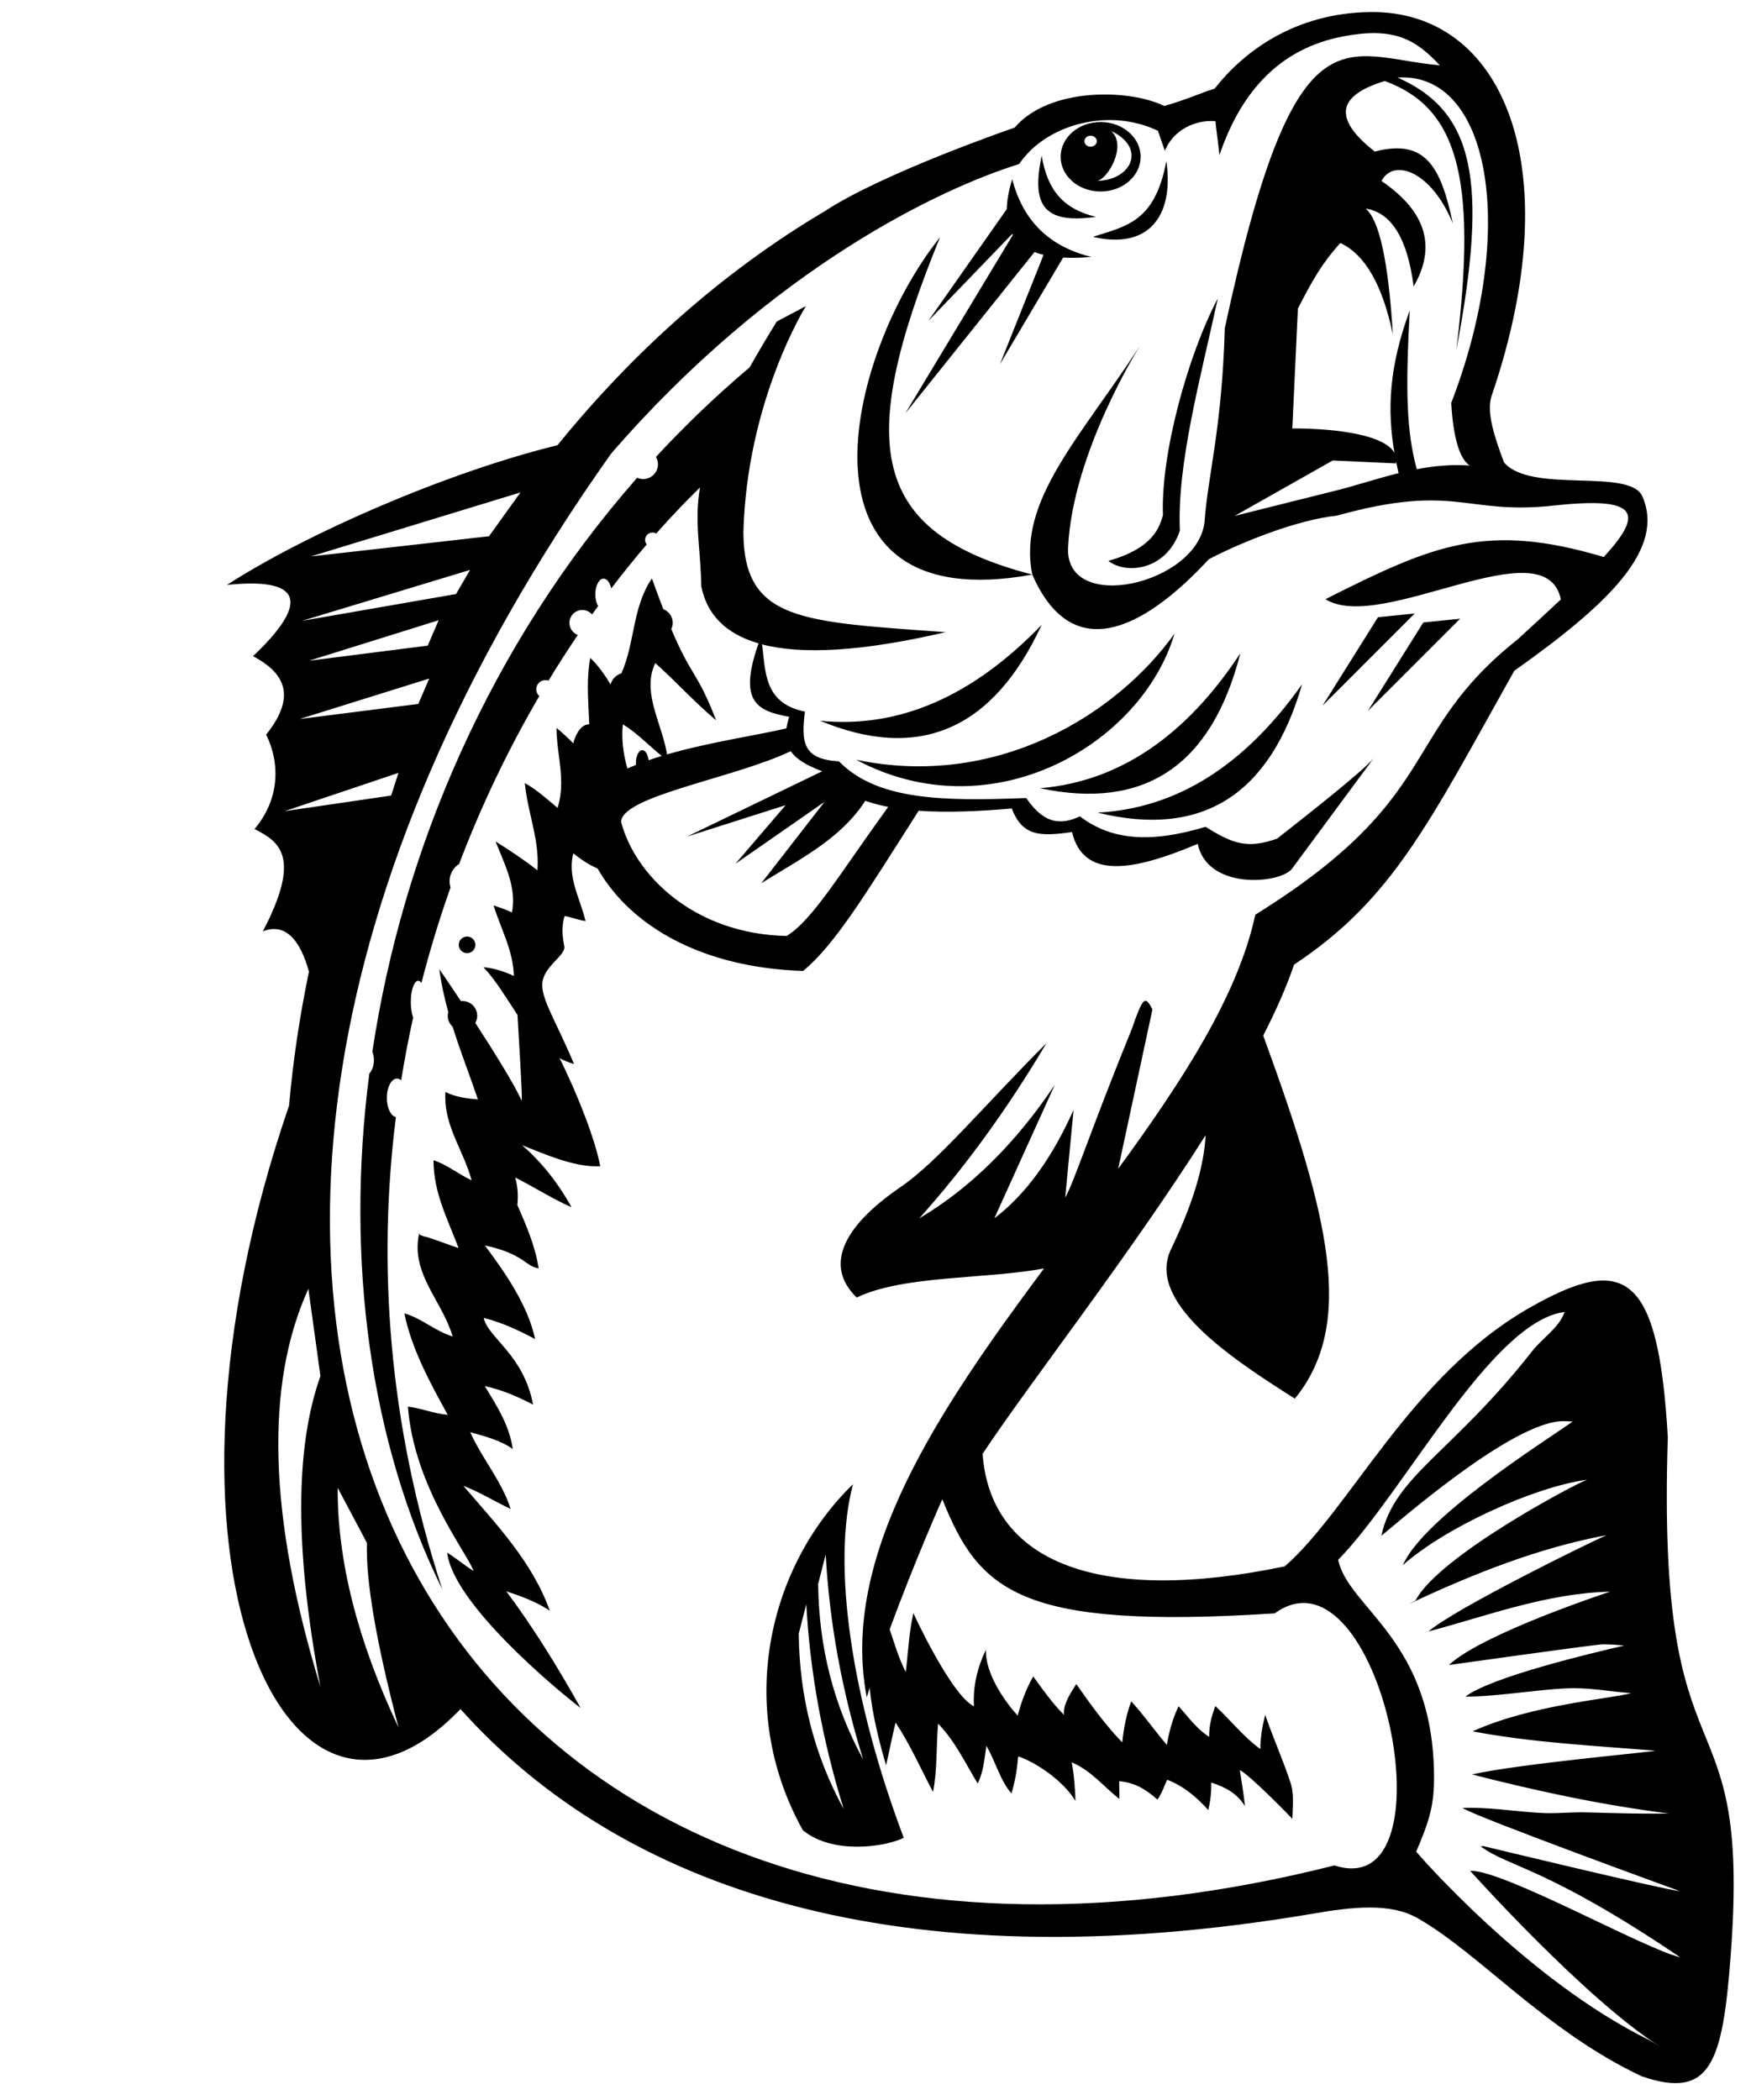
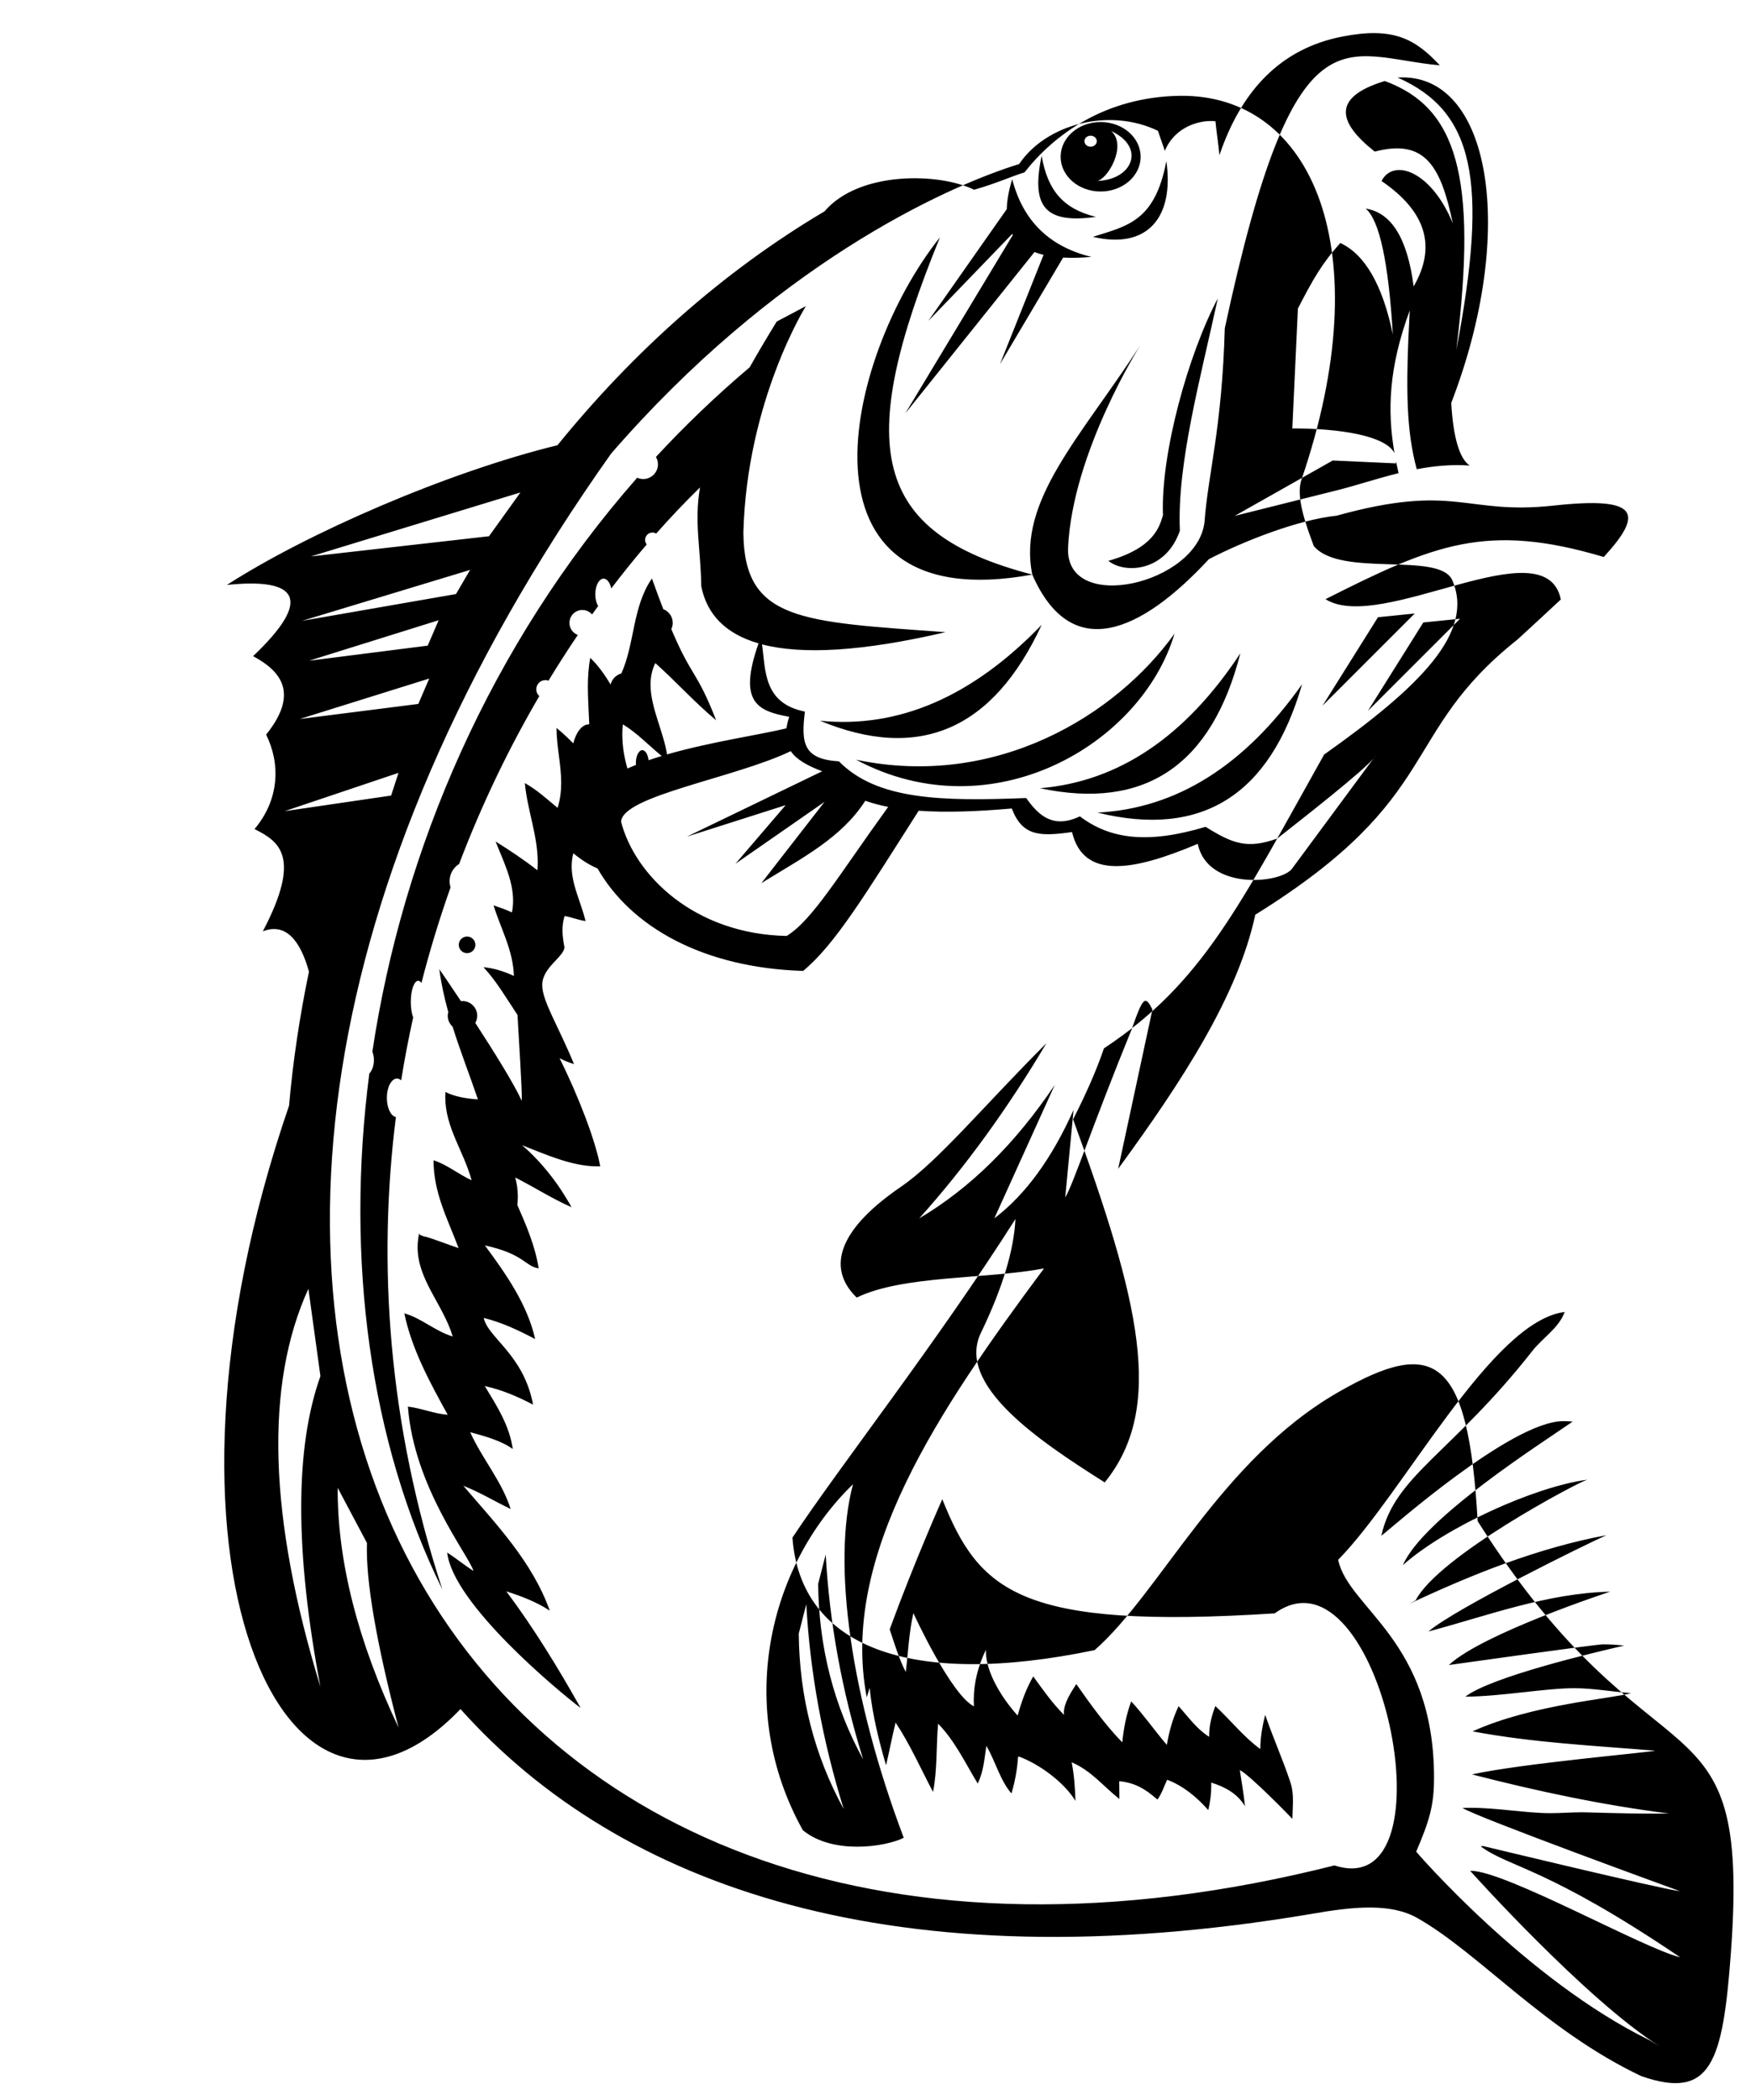
<svg xmlns="http://www.w3.org/2000/svg" height="575.9" overflow="visible" preserveAspectRatio="xMidYMid meet" version="1.0" viewBox="-61.5 -3.3 480.2 575.9" width="480.2" zoomAndPan="magnify">
  <g id="change1_1">
-     <path clip-rule="evenodd" d="M390.95,556.192c-0.032-0.016-0.064-0.033-0.098-0.049 c-0.121-0.073-0.242-0.147-0.364-0.221C390.643,556.013,390.796,556.103,390.95,556.192z M196.278,61.771 c-26.248,32.924-42.344,104.877,25.316,92.49C177.425,142.769,172.827,119.162,196.278,61.771z M163.375,194.338 c27.183,11.26,47.45,2.492,60.803-26.303C205.191,187.748,184.925,196.515,163.375,194.338z M338.915,166.369l-10.082,1.024 l-15.199,24.252L338.915,166.369z M316.401,165.956L301.2,190.209l25.279-25.277L316.401,165.956z M173.287,205.032 c37.212,19.847,78.277-4.145,87.316-34.57C244.677,192.717,211.776,213.113,173.287,205.032z M278.656,175.846 c-15.053,22.857-33.369,35.192-54.951,37.001C252.489,218.934,270.807,206.6,278.656,175.846z M295.595,184.316 c-15.778,22.363-34.482,34.103-56.111,35.217C268.059,226.542,286.762,214.801,295.595,184.316z M258.365,40.873 c-3.147,16.683-10.863,17.787-20.145,20.774C253.182,65.184,260.567,56.297,258.365,40.873z M186.345,500.657 c-5.134,2.541-19.474,4.662-27.667-2.076c-18.622-33.4-9.583-72.27,13.75-94.879C166.596,425.573,171.893,462.323,186.345,500.657z M169.889,492.786c-5.827-18.756-9.249-37.486-10.267-56.188l-2.072,8.076C157.724,462.03,161.838,478.069,169.889,492.786z M164.946,422.962l-2.072,8.074c0.174,17.357,4.288,33.396,12.34,48.113C169.387,460.392,165.964,441.663,164.946,422.962z M257.436,137.966c-0.916,3.063-2.385,8.979-14.974,12.529c4.593,3.703,15.816,2.905,19.609-8.277 c-0.815-18.201,5.567-41.431,10.409-63.702C264.35,93.89,256.784,121.104,257.436,137.966z M193.1,84.681l22.997-23.837 c0.053,0.094,0.114,0.183,0.17,0.275l-29.479,48.92l35.412-44.22c0.77,0.298,1.602,0.551,2.488,0.764l-11.95,29.972l17.321-29.229 c2.321,0.128,4.896,0.072,7.741-0.179c-11.542-2.817-18.777-9.921-21.708-21.311c-0.947,3.063-1.44,5.795-1.487,8.205L193.1,84.681z M413.175,532.298c-2.215,30-5.437,40.337-24.527,33.726c-26.531-12.55-44.625-33.888-61.507-43.396 c-7.251-4.084-17.304-3.161-29.114-1.075c-113.961,19.163-189.411-7.198-233.245-56.203c-47.758,49.904-89.834-40.928-47.016-165.44 c1.077-12.213,2.909-24.501,5.461-36.753c-2.349-8.592-6.413-13.528-12.646-11.066c10.697-20.421,4.575-24.628-2.282-28.043 c6.797-8.061,7.169-17.837,3.187-25.901c9.089-11.324,4.093-17.42-3.586-21.518c16.583-15.721,12.228-21.547-7.173-19.526 c21.91-14.129,60.34-30.899,90.655-38.313c20.766-25.588,45.377-47.644,73.244-64.137c16.066-10.582,52.147-22.968,52.147-22.968 c9.407-11.045,31.292-10.672,41.022-5.92c6.337-1.811,10.379-3.737,13.805-4.752c8.146-10.409,22.217-20.727,42.618-21.006 c36.356-0.498,54.875,42.18,33.382,105.146c-1.68,4.676,1.123,12.315,3.349,18.322c7.354,8.741,34.515,1.418,37.971,9.366 c6.248,14.371-9.036,29.328-35.142,47.806c-23.311,41.554-33.272,62.631-60.382,80.564c-2.045,6.026-4.955,12.583-8.464,19.462 c18.179,49.738,25.309,79.07,8.677,99.558c-17.915-11.311-41.223-26.852-33.791-41.342c5.792-12.076,8.892-22.373,9.311-30.897 c-20.937,33.056-48.229,67.86-61.162,87.384c2.184,29.789,31.906,41.459,82.876,30.848c17.965-15.719,34.536-52.195,66.806-70.725 c26.368-15.141,35.646-10.014,38.238,35.375C392.644,490.726,418.715,457.259,413.175,532.298z M321.787,17.963 c-0.003,0-0.005,0.001-0.007,0.002c20.821,9.216,25.062,27.97,16.094,74.73c5.993-48.192-0.087-66.584-19.601-73.782 c-14.918,4.542-12.635,11.559-2.761,19.358c13.827-3.614,18.121,3.995,21.416,19.686c-5.908-14.416-16.306-17.96-19.554-11.62 c12.213,8.332,15.148,17.969,8.808,28.906c-1.698-13.148-6.08-20.262-13.151-21.338c3.76,3.133,6.242,14.63,7.445,34.49 c-2.821-13.533-7.618-21.887-14.392-25.061c-5.093,5.612-7.713,10.34-11.644,17.977l-1.529,32.872 c12.979,0,25.469,1.953,28.013,6.748c-2.014-11.686-1.566-23.494,4.188-39.105c-1.195,22.11-0.895,33.021,1.919,43.54 c4.672-0.883,9.538-1.372,14.52-1.01c-2.821-1.855-4.534-7.853-5.06-17.169C354.767,59.823,347.209,16.343,321.787,17.963z M321.289,123.767l-17.291-0.792l-26.897,15.196l27.979-7.005c5.106-1.257,10.829-3.203,16.966-4.713 c-0.245-1.058-0.473-2.115-0.683-3.168C321.345,123.443,321.325,123.603,321.289,123.767z M23.747,149.286l48.859-5.539l8.623-12.01 L23.747,149.286z M21.356,166.942l42.2-7.343l3.86-6.618L21.356,166.942z M23.261,177.881l32.539-4.136l2.993-6.965L23.261,177.881z M20.683,193.868l32.539-4.136l2.994-6.965L20.683,193.868z M45.762,214.858l2.019-6.226l-31.225,10.506L45.762,214.858z M26.375,374.05l-3.301-23.938c-12.017,26.33-10.917,62.715,3.301,109.15C19.349,422.149,19.349,393.743,26.375,374.05z M47.803,470.444c-6.13-23.445-9.018-40.324-8.669-50.637l-8.027-15.121C31.012,424.776,36.578,446.696,47.803,470.444z M288.079,439.114c-70.057,4.492-81.038-6.096-91.164-31.309c0,0-7.548,16.92-14.425,35.688c1.326,3.94,2.481,7.953,4.409,11.704 c0.676-5.436,0.862-10.809,2.093-16.164c0.054,0.207,10.305,22.42,16.603,25.578c-0.032-0.564-0.048-1.127-0.048-1.684 c0-4.879,1.222-9.434,3.336-13.861c-0.007,0.152-0.01,0.305-0.01,0.457c0,6.031,4.752,13.277,8.714,17.617 c1.092-3.912,2.246-7.162,4.265-10.746c2.709,3.719,5.168,7.277,8.455,10.557c-0.03-0.215-0.044-0.432-0.044-0.652 c0-2.674,2.096-5.75,3.406-7.801c3.825,5.482,7.958,11.209,12.6,15.988c0.41-3.869,1.103-7.607,2.458-11.242 c3.492,3.787,6.422,8.023,9.772,11.936c0.631-3.707,1.597-7.223,3.223-10.609c2.763,3.033,4.841,6.129,8.378,8.398 c0-0.061-0.001-0.121-0.001-0.182c0-2.939,0.662-5.498,1.701-8.262c4.221,3.898,7.637,8.375,12.33,11.791 c0.022-3.18,0.541-6.297,1.346-9.363c2.138,6.25,4.837,12.232,6.913,18.51c0.55,1.66,0.693,3.342,0.693,5.045 c0,1.637-0.132,3.295-0.163,4.975c-0.092-0.207-11.83-12.229-14.41-13.389c0.518,3.311,1.071,6.559,1.419,9.898 c-2.101-3.492-5.503-5.303-9.255-6.477c0.005,0.246,0.008,0.49,0.008,0.729c0,2.365-0.264,4.395-0.813,6.82 c-3.11-3.529-6.873-6.664-11.277-8.328c-0.933,1.924-1.387,3.65-2.668,5.438c-3.268-2.859-6.108-4.627-10.479-5.037 c0,0.025,0,0.051,0,0.076c0,1.264,0.037,2.516,0.037,3.777c0,0.338-0.002,0.68-0.01,1.02c-4.465-3.541-7.688-7.756-13.073-10.061 c0.694,3.494,0.916,7.037,1.04,10.59c-3.116-5.16-10.08-10.209-15.589-12.188c-0.054,0.072-0.109,0.143-0.165,0.215 c-0.236,3.416-0.821,6.631-1.792,9.92c-3.063-3.395-4.492-9.082-6.891-13.037c-0.557,3.654-0.75,6.945-2.363,10.338 c-3.4-5.582-6.267-11.75-10.878-16.424c-0.54,6.266-0.177,12.531-1.383,18.717c-3.314-6.27-6.347-13.133-10.269-19.027 c-0.959,3.891-1.705,7.824-2.61,11.727c-1.857-6.319-3.762-13.79-4.502-21.234c-0.272,0.869-0.54,1.733-0.798,2.59 c-7.408-38.766,19.694-78.726,48.611-117.611c-15.81,2.988-38.714,1.825-51.365,7.99c-8.724-8.479-4.336-19.131,12.097-30.357 c10.168-6.945,22.474-21.924,39.936-39.402c-10.737,18.082-22.362,34.094-34.879,48.033c13.916-8.225,26.305-20.422,37.168-36.594 l-16.583,36.594c8.504-6.445,15.748-16.355,21.73-29.734l-2.287,24.016c2.34-3.934,7.28-19.303,18.278-46.246 c3.129-9.038,3.691-9.095,5.641-5.309l-9.397,43.692c17.576-24.052,32.823-47.467,37.607-69.681 c52.196-32.433,39.08-49.402,71.959-75.507c4.325-3.976,8.294-7.621,11.838-10.945c-4.246-20.355-49.275,9.524-64.551-0.072 c29.676-14.968,44.096-21.166,76.321-11.568c11.15-12.148,9.522-16.636-13.77-14.095c-24.372,2.659-26.718-6.312-59.471,2.763 c-10.524,1.1-25.43,6.936-35.044,11.922c-18.567,20.024-37.692,28.784-48.441,4.238c-4.125-20.287,13.255-37.647,29.582-62.833 c0,0-18.603,29.389-19.767,55.472c-0.818,18.343,35.559,9.977,37.422-7.106c0.924-12.85,4.803-25.728,5.555-53.079 c19.35-89.976,32.411-74.52,58.978-72.099c-6.849-7.345-12.843-10.588-26.692-7.904c-17.055,3.305-27.761,14.872-33.757,32.535 c-0.166-2.168-0.894-7.023-1.09-9.298c-3.763-0.441-10.975,1.132-13.877,8.108l-1.899-5.489 c-13.301-6.438-30.688-1.854-38.055,9.111c-21.104,6.555-67.375,28.056-111.904,79.407C-61.515,357.581,62,569.454,304.46,508.233 C337.831,519.054,316.933,418.298,288.079,439.114z M399.273,533.419c-36.683-24.811-46.783-24.57-54.684-30.396 c0.162-0.07,0.394-0.1,0.668-0.1c0.014,0,49.208,11.882,53.947,12.365c-0.101-0.033-55.962-20.351-59.628-22.822 c0.704-0.027,1.408-0.04,2.112-0.04c7.397,0,15.597,1.479,21.894,1.479c2.939,0,5.86-0.247,8.786-0.247 c1.721,0,10.937,0.373,19.466,0.373c1.45,0,2.9-0.011,4.351-0.032c-18.31-2.32-36.141-6.133-54-10.723 c13.733-3.035,49.474-6.122,50.201-6.507c-16.749-1.386-33.48-2.186-50.045-5.301c16.512-7.465,38.438-8.954,43.453-10.49 c-5.177-0.369-10.384-1.344-15.592-1.344c-7.938,0-19.933,2.26-29.849,2.324c7.106-5.436,34.95-12.028,43.554-14.002 c-1.979-0.242-3.912-0.349-5.813-0.349c-2.03,0-40.247,5.407-42.251,5.67c9.284-8.674,44.133-20.086,44.236-20.113 c-17.319,0.411-33.33,6.506-49.831,10.917c7.173-6.215,43.45-24.048,48.811-26.407c-18.866,3.515-36.852,10.747-54.161,18.872 c0.608-0.329,1.217-0.657,1.825-0.986c6.276-12.15,44.333-32.275,47.047-33.102c-14.565,1.973-38.857,13.048-50.537,23.421 c5.593-12.905,38.045-33.413,46.567-39.355c-0.872-0.074-1.737-0.117-2.598-0.117c-14.213,0-47.25,29.455-49.879,31.43 c3.602-16.52,19.369-22.59,41.408-50.679c2.822-3.598,7.288-6.281,8.871-10.696c-20.148,2.56-43.962,49.419-62.118,67.971 c2.814,13.361,26.294,21.947,26.293,59.768c0,7.853-1.386,11.988-4.888,20.264c0.052,0.109,30.284,35.215,63.961,51.679 c0.924,0.556,1.847,1.112,2.769,1.672c-20.229-12.754-51.855-47.99-51.942-48.108c0.06,0,0.119-0.001,0.178-0.001 C351.364,509.706,389.45,531.118,399.273,533.419z M68.871,255.793c0-1.259-1.022-2.279-2.28-2.279c-1.259,0-2.279,1.02-2.279,2.279 s1.02,2.279,2.279,2.279C67.849,258.073,68.871,257.052,68.871,255.793z M315.168,204.688c0.249-0.291,0.438-0.541,0.542-0.733 L315.168,204.688z M95.734,230.689c-0.323,1.215-0.458,2.407-0.458,3.584c-0.001,5.108,2.584,9.921,3.813,14.985 c-1.998-0.242-3.792-1.043-5.758-1.377c-0.407,1.336-0.571,2.629-0.571,3.952c0,2.282,0.531,4.449,0.531,4.54 c0,2.692-6.008,5.494-6.085,10.327c-0.001,0.043-0.001,0.086-0.001,0.129c0,4.37,4.257,10.909,8.708,21.646 c-1.426-0.406-2.738-0.956-3.964-1.614c5.289,10.627,9.875,22.688,11.157,29.661c-0.274,0.01-0.551,0.016-0.826,0.016 c-6.962,0-14.318-3.35-20.601-5.799c5.419,4.65,10.159,10.783,13.55,16.996c-5.325-2.336-10.23-5.517-15.439-8.146 c0.455,1.561,0.715,3.341,0.715,5.234c0,0.79-0.046,1.56-0.132,2.303c2.467,5.624,4.892,11.242,5.855,17.379 c-3.798-0.574-3.893-3.916-14.754-6.289c5.688,7.674,11.707,16.25,13.785,25.676c-4.618-2.422-9.016-4.535-14.104-5.795 c1.202,5.514,10.935,10.002,13.537,23.777c-4.244-2.215-8.564-4.072-13.241-5.088c3.367,5.559,6.74,10.748,7.672,17.258 c-3.16-2.311-7.95-3.605-11.673-4.611c3.298,7.348,8.603,13.279,11.093,21.055c-4.377-2.078-8.433-4.6-12.981-6.359 c9.037,10.543,18.957,20.877,23.708,34.244c-3.542-2.369-7.879-4.008-11.914-5.297c7.488,9.998,14.287,21.105,20.381,31.98 c-6.163-4.662-35.021-28.555-36.602-42.623c2.465,1.59,4.721,3.461,7.213,5.049c-1.306-4.361-16.308-22.912-17.981-45.064 c3.731,0.434,7.11,1.943,10.912,2.234c-4.878-8.875-9.821-17.852-11.896-27.807c4.666,1.285,8.499,4.924,13.27,6.34 c-2.646-8.783-9.626-15.514-9.626-24.457c0-1.238,0.134-2.518,0.43-3.852c0.057,0.146,0.113,0.293,0.168,0.439 c0.609,0.229,1.219,0.457,1.828,0.688c-0.161-0.086-0.357-0.133-0.479-0.27c3.123,0.945,6.194,2.184,9.296,3.215 c-3.077-8.139-6.875-15.158-6.875-24.076c0-0.002,0-0.004,0-0.006c3.603,1.127,6.984,3.922,10.438,5.482 c-2.191-8.068-7.223-14.373-7.223-22.885c0-0.438,0.013-0.881,0.042-1.332c2.552,1.348,6.082,1.857,8.92,2.047 c-2.31-6.773-4.865-13.282-6.951-19.95c-0.812-0.739-1.33-1.794-1.33-2.979c0-0.356,0.061-0.696,0.147-1.025 c-1.056-3.812-1.919-7.702-2.456-11.747c0.077,0.068,2.592,3.724,5.944,8.769c0.136-0.014,0.268-0.041,0.408-0.041 c2.233,0,4.042,1.811,4.042,4.044c0,0.715-0.202,1.377-0.527,1.96c5.101,7.843,10.68,16.791,12.738,21.357 c0.011-0.287,0.016-0.574,0.016-0.861c0-3.15-0.724-14.795-1.186-22.693c-3.012-4.515-5.786-9.307-9.333-13.092 c2.958,0.282,5.652,1.154,8.349,2.401c-0.233-7.112-3.483-12.649-5.583-19.356c1.758,0.593,3.383,1.164,5.048,1.932 c0.214-1.084,0.312-2.156,0.312-3.215c0-5.637-2.724-10.946-4.798-16.231c3.918,2.452,7.831,5.046,11.47,7.897 c0.06-0.729,0.087-1.455,0.087-2.178c0-7.372-2.86-14.378-3.532-21.733c3.348,1.864,6.038,4.373,8.981,6.796 c0.732-2.354,0.985-4.628,0.985-6.875c0-4.979-1.247-9.813-1.293-15.05c1.642,1.323,3.143,2.754,4.602,4.227 c0.799-3.086,2.407-5.198,4.263-5.198c0.042,0,0.083,0.01,0.125,0.013c-0.125-3.436-0.382-6.881-0.382-10.298 c0-2.676,0.158-5.334,0.661-7.957c2.229,2.166,3.982,4.641,5.566,7.304c0.381-1.466,1.509-2.616,2.958-3.037 c3.73-8.3,2.999-18.236,8.38-26.032c1.158,3.235,2.187,5.997,3.12,8.413c1.514,0.584,2.592,2.044,2.592,3.764 c0,0.614-0.147,1.19-0.392,1.711c5.597,13.298,6.938,11.224,12.287,24.989c-5.875-4.887-10.985-10.596-16.674-15.677 c-0.943,1.923-1.311,3.904-1.311,5.921c0,6.272,3.554,12.887,4.522,19.123c11.884-3.43,25.075-5.303,32.753-7.148 c0.139-0.97,0.385-2.018,0.751-3.161c-8.492-1.584-14.172-3.775-8.404-20.138c-9.058-2.625-14.167-7.95-15.703-15.631 c-0.197-10.819-1.975-17.578-0.352-27.13c-4.031,3.938-8.049,8.156-12.021,12.651c-0.3-0.177-0.646-0.285-1.019-0.285 c-1.114,0-2.015,0.903-2.015,2.018c0,0.473,0.169,0.902,0.442,1.247c-3.286,3.836-6.533,7.867-9.729,12.064 c-0.337-1.573-1.149-2.685-2.101-2.685c-1.254,0-2.271,1.924-2.271,4.297c0,1.285,0.305,2.426,0.778,3.213 c-0.556,0.764-1.109,1.535-1.661,2.309c-0.649-0.746-1.595-1.226-2.662-1.226c-1.959,0-3.545,1.587-3.545,3.546 c0,1.516,0.955,2.799,2.293,3.306c-2.741,4.045-5.426,8.222-8.038,12.528c-0.262-0.092-0.539-0.152-0.833-0.152 c-1.394,0-2.524,1.131-2.524,2.524c0,0.741,0.325,1.401,0.834,1.863c-8.25,14.114-15.723,29.527-21.987,46.03 c-1.569,0.983-2.616,2.723-2.616,4.711c0,0.594,0.095,1.165,0.268,1.701c-3.004,8.478-5.684,17.228-7.986,26.222 c-0.269-0.379-0.571-0.599-0.891-0.599c-1.12,0-2.027,2.604-2.027,5.816c0,1.681,0.25,3.19,0.647,4.252 c-1.254,5.654-2.352,11.4-3.289,17.227c-0.351-0.305-0.737-0.485-1.147-0.485c-1.534,0-2.778,2.377-2.778,5.309 c0,2.737,1.088,4.967,2.481,5.253c-5.05,40.155-2.173,83.984,12.743,129.536c-19.835-40.229-26.656-90.324-20.033-141.474 c0.763-0.828,1.263-2.168,1.263-3.69c0-0.842-0.162-1.62-0.426-2.297c8.292-55.344,32.317-111.508,72.626-157.396 c0.505,0.227,1.062,0.36,1.651,0.36c2.233,0,4.044-1.81,4.044-4.042c0-0.737-0.212-1.419-0.557-2.015 c7.973-8.612,16.542-16.831,25.71-24.58c2.15-3.816,4.604-7.975,7.417-12.546l8.005-4.238c0,0-16.208,25.869-17.149,62.126 c0.201,24.22,15.776,24.406,55.447,27.287c-22.756,5.305-39.312,6.222-50.331,3.35c0.997,7.133,0.346,16.157,11.755,18.427 c-1.064,8.627-0.465,13.063,9.337,13.646c10.42,10.63,28.214,10.973,51.352,10.055c3.55,5.043,7.563,8.425,14.725,5.027 c8.264,6.272,18.585,7.634,34.473,2.873c7.36,4.569,11.346,6.178,19.626,3.227c8.043-6.331,23.14-18.145,26.418-21.971 l-22.466,30.394c-3.578,4.026-23.094,5.646-25.732-6.982c-17.617,7.454-31.33,9.894-34.473-3.231 c-8.799,1.231-13.603,1.19-16.52-6.464c-9.051,0.796-17.817,1.161-25.537,0.614c-14.788,23.209-22.966,36.708-31.688,43.928 c-27.47-0.862-47.201-12.071-56.376-28.087C100.016,233.84,97.929,232.486,95.734,230.689z M155.361,202.678 c-15.383,7.4-46.264,12.229-46.529,19.374c3.763,14.588,19.984,30.787,45.407,31.305c7.099-4.375,14.255-16.616,27.845-35.396 c-2.248-0.435-4.351-0.987-6.277-1.679c-6.599,10.267-17.384,15.706-28.506,22.595l17.327-22.295L140.2,233.555l13.758-16.065 l-27.061,8.622l37.079-17.909C159.861,206.64,156.928,204.992,155.361,202.678z M109.326,195.335 c-0.111,0.837-0.162,1.68-0.162,2.529c0,3.702,0.572,6.662,1.405,9.572c0.762-0.34,1.539-0.671,2.337-0.989 c-0.011-0.162-0.024-0.322-0.024-0.49c0-1.959,0.791-3.546,1.765-3.546c0.839,0,1.539,1.181,1.717,2.761 c1.182-0.408,2.385-0.799,3.609-1.169C116.394,201.125,113.292,197.729,109.326,195.335z M229.369,39.69 c0-5.261,4.91-9.525,10.968-9.525c6.06,0,10.972,4.264,10.972,9.525s-4.912,9.525-10.972,9.525 C234.279,49.216,229.369,44.951,229.369,39.69z M239.363,46.308c9.615-0.227,13.552-9.135,3.861-13.686 C247.718,36.63,242.221,45.935,239.363,46.308z M235.896,35.42c0,0.835,0.76,1.512,1.694,1.512c0.937,0,1.695-0.677,1.695-1.512 c0-0.835-0.759-1.512-1.695-1.512C236.655,33.908,235.896,34.585,235.896,35.42z M239.031,56.169 c-8.95-2.203-13.241-7.234-14.869-16.767C221.47,52.426,224.155,58.284,239.031,56.169z" fill="inherit" fill-rule="evenodd" />
+     <path clip-rule="evenodd" d="M390.95,556.192c-0.032-0.016-0.064-0.033-0.098-0.049 c-0.121-0.073-0.242-0.147-0.364-0.221C390.643,556.013,390.796,556.103,390.95,556.192z M196.278,61.771 c-26.248,32.924-42.344,104.877,25.316,92.49C177.425,142.769,172.827,119.162,196.278,61.771z M163.375,194.338 c27.183,11.26,47.45,2.492,60.803-26.303C205.191,187.748,184.925,196.515,163.375,194.338z M338.915,166.369l-10.082,1.024 l-15.199,24.252L338.915,166.369z M316.401,165.956L301.2,190.209l25.279-25.277L316.401,165.956z M173.287,205.032 c37.212,19.847,78.277-4.145,87.316-34.57C244.677,192.717,211.776,213.113,173.287,205.032z M278.656,175.846 c-15.053,22.857-33.369,35.192-54.951,37.001C252.489,218.934,270.807,206.6,278.656,175.846z M295.595,184.316 c-15.778,22.363-34.482,34.103-56.111,35.217C268.059,226.542,286.762,214.801,295.595,184.316z M258.365,40.873 c-3.147,16.683-10.863,17.787-20.145,20.774C253.182,65.184,260.567,56.297,258.365,40.873z M186.345,500.657 c-5.134,2.541-19.474,4.662-27.667-2.076c-18.622-33.4-9.583-72.27,13.75-94.879C166.596,425.573,171.893,462.323,186.345,500.657z M169.889,492.786c-5.827-18.756-9.249-37.486-10.267-56.188l-2.072,8.076C157.724,462.03,161.838,478.069,169.889,492.786z M164.946,422.962l-2.072,8.074c0.174,17.357,4.288,33.396,12.34,48.113C169.387,460.392,165.964,441.663,164.946,422.962z M257.436,137.966c-0.916,3.063-2.385,8.979-14.974,12.529c4.593,3.703,15.816,2.905,19.609-8.277 c-0.815-18.201,5.567-41.431,10.409-63.702C264.35,93.89,256.784,121.104,257.436,137.966z M193.1,84.681l22.997-23.837 c0.053,0.094,0.114,0.183,0.17,0.275l-29.479,48.92l35.412-44.22c0.77,0.298,1.602,0.551,2.488,0.764l-11.95,29.972l17.321-29.229 c2.321,0.128,4.896,0.072,7.741-0.179c-11.542-2.817-18.777-9.921-21.708-21.311c-0.947,3.063-1.44,5.795-1.487,8.205L193.1,84.681z M413.175,532.298c-2.215,30-5.437,40.337-24.527,33.726c-26.531-12.55-44.625-33.888-61.507-43.396 c-7.251-4.084-17.304-3.161-29.114-1.075c-113.961,19.163-189.411-7.198-233.245-56.203c-47.758,49.904-89.834-40.928-47.016-165.44 c1.077-12.213,2.909-24.501,5.461-36.753c-2.349-8.592-6.413-13.528-12.646-11.066c10.697-20.421,4.575-24.628-2.282-28.043 c6.797-8.061,7.169-17.837,3.187-25.901c9.089-11.324,4.093-17.42-3.586-21.518c16.583-15.721,12.228-21.547-7.173-19.526 c21.91-14.129,60.34-30.899,90.655-38.313c20.766-25.588,45.377-47.644,73.244-64.137c9.407-11.045,31.292-10.672,41.022-5.92c6.337-1.811,10.379-3.737,13.805-4.752c8.146-10.409,22.217-20.727,42.618-21.006 c36.356-0.498,54.875,42.18,33.382,105.146c-1.68,4.676,1.123,12.315,3.349,18.322c7.354,8.741,34.515,1.418,37.971,9.366 c6.248,14.371-9.036,29.328-35.142,47.806c-23.311,41.554-33.272,62.631-60.382,80.564c-2.045,6.026-4.955,12.583-8.464,19.462 c18.179,49.738,25.309,79.07,8.677,99.558c-17.915-11.311-41.223-26.852-33.791-41.342c5.792-12.076,8.892-22.373,9.311-30.897 c-20.937,33.056-48.229,67.86-61.162,87.384c2.184,29.789,31.906,41.459,82.876,30.848c17.965-15.719,34.536-52.195,66.806-70.725 c26.368-15.141,35.646-10.014,38.238,35.375C392.644,490.726,418.715,457.259,413.175,532.298z M321.787,17.963 c-0.003,0-0.005,0.001-0.007,0.002c20.821,9.216,25.062,27.97,16.094,74.73c5.993-48.192-0.087-66.584-19.601-73.782 c-14.918,4.542-12.635,11.559-2.761,19.358c13.827-3.614,18.121,3.995,21.416,19.686c-5.908-14.416-16.306-17.96-19.554-11.62 c12.213,8.332,15.148,17.969,8.808,28.906c-1.698-13.148-6.08-20.262-13.151-21.338c3.76,3.133,6.242,14.63,7.445,34.49 c-2.821-13.533-7.618-21.887-14.392-25.061c-5.093,5.612-7.713,10.34-11.644,17.977l-1.529,32.872 c12.979,0,25.469,1.953,28.013,6.748c-2.014-11.686-1.566-23.494,4.188-39.105c-1.195,22.11-0.895,33.021,1.919,43.54 c4.672-0.883,9.538-1.372,14.52-1.01c-2.821-1.855-4.534-7.853-5.06-17.169C354.767,59.823,347.209,16.343,321.787,17.963z M321.289,123.767l-17.291-0.792l-26.897,15.196l27.979-7.005c5.106-1.257,10.829-3.203,16.966-4.713 c-0.245-1.058-0.473-2.115-0.683-3.168C321.345,123.443,321.325,123.603,321.289,123.767z M23.747,149.286l48.859-5.539l8.623-12.01 L23.747,149.286z M21.356,166.942l42.2-7.343l3.86-6.618L21.356,166.942z M23.261,177.881l32.539-4.136l2.993-6.965L23.261,177.881z M20.683,193.868l32.539-4.136l2.994-6.965L20.683,193.868z M45.762,214.858l2.019-6.226l-31.225,10.506L45.762,214.858z M26.375,374.05l-3.301-23.938c-12.017,26.33-10.917,62.715,3.301,109.15C19.349,422.149,19.349,393.743,26.375,374.05z M47.803,470.444c-6.13-23.445-9.018-40.324-8.669-50.637l-8.027-15.121C31.012,424.776,36.578,446.696,47.803,470.444z M288.079,439.114c-70.057,4.492-81.038-6.096-91.164-31.309c0,0-7.548,16.92-14.425,35.688c1.326,3.94,2.481,7.953,4.409,11.704 c0.676-5.436,0.862-10.809,2.093-16.164c0.054,0.207,10.305,22.42,16.603,25.578c-0.032-0.564-0.048-1.127-0.048-1.684 c0-4.879,1.222-9.434,3.336-13.861c-0.007,0.152-0.01,0.305-0.01,0.457c0,6.031,4.752,13.277,8.714,17.617 c1.092-3.912,2.246-7.162,4.265-10.746c2.709,3.719,5.168,7.277,8.455,10.557c-0.03-0.215-0.044-0.432-0.044-0.652 c0-2.674,2.096-5.75,3.406-7.801c3.825,5.482,7.958,11.209,12.6,15.988c0.41-3.869,1.103-7.607,2.458-11.242 c3.492,3.787,6.422,8.023,9.772,11.936c0.631-3.707,1.597-7.223,3.223-10.609c2.763,3.033,4.841,6.129,8.378,8.398 c0-0.061-0.001-0.121-0.001-0.182c0-2.939,0.662-5.498,1.701-8.262c4.221,3.898,7.637,8.375,12.33,11.791 c0.022-3.18,0.541-6.297,1.346-9.363c2.138,6.25,4.837,12.232,6.913,18.51c0.55,1.66,0.693,3.342,0.693,5.045 c0,1.637-0.132,3.295-0.163,4.975c-0.092-0.207-11.83-12.229-14.41-13.389c0.518,3.311,1.071,6.559,1.419,9.898 c-2.101-3.492-5.503-5.303-9.255-6.477c0.005,0.246,0.008,0.49,0.008,0.729c0,2.365-0.264,4.395-0.813,6.82 c-3.11-3.529-6.873-6.664-11.277-8.328c-0.933,1.924-1.387,3.65-2.668,5.438c-3.268-2.859-6.108-4.627-10.479-5.037 c0,0.025,0,0.051,0,0.076c0,1.264,0.037,2.516,0.037,3.777c0,0.338-0.002,0.68-0.01,1.02c-4.465-3.541-7.688-7.756-13.073-10.061 c0.694,3.494,0.916,7.037,1.04,10.59c-3.116-5.16-10.08-10.209-15.589-12.188c-0.054,0.072-0.109,0.143-0.165,0.215 c-0.236,3.416-0.821,6.631-1.792,9.92c-3.063-3.395-4.492-9.082-6.891-13.037c-0.557,3.654-0.75,6.945-2.363,10.338 c-3.4-5.582-6.267-11.75-10.878-16.424c-0.54,6.266-0.177,12.531-1.383,18.717c-3.314-6.27-6.347-13.133-10.269-19.027 c-0.959,3.891-1.705,7.824-2.61,11.727c-1.857-6.319-3.762-13.79-4.502-21.234c-0.272,0.869-0.54,1.733-0.798,2.59 c-7.408-38.766,19.694-78.726,48.611-117.611c-15.81,2.988-38.714,1.825-51.365,7.99c-8.724-8.479-4.336-19.131,12.097-30.357 c10.168-6.945,22.474-21.924,39.936-39.402c-10.737,18.082-22.362,34.094-34.879,48.033c13.916-8.225,26.305-20.422,37.168-36.594 l-16.583,36.594c8.504-6.445,15.748-16.355,21.73-29.734l-2.287,24.016c2.34-3.934,7.28-19.303,18.278-46.246 c3.129-9.038,3.691-9.095,5.641-5.309l-9.397,43.692c17.576-24.052,32.823-47.467,37.607-69.681 c52.196-32.433,39.08-49.402,71.959-75.507c4.325-3.976,8.294-7.621,11.838-10.945c-4.246-20.355-49.275,9.524-64.551-0.072 c29.676-14.968,44.096-21.166,76.321-11.568c11.15-12.148,9.522-16.636-13.77-14.095c-24.372,2.659-26.718-6.312-59.471,2.763 c-10.524,1.1-25.43,6.936-35.044,11.922c-18.567,20.024-37.692,28.784-48.441,4.238c-4.125-20.287,13.255-37.647,29.582-62.833 c0,0-18.603,29.389-19.767,55.472c-0.818,18.343,35.559,9.977,37.422-7.106c0.924-12.85,4.803-25.728,5.555-53.079 c19.35-89.976,32.411-74.52,58.978-72.099c-6.849-7.345-12.843-10.588-26.692-7.904c-17.055,3.305-27.761,14.872-33.757,32.535 c-0.166-2.168-0.894-7.023-1.09-9.298c-3.763-0.441-10.975,1.132-13.877,8.108l-1.899-5.489 c-13.301-6.438-30.688-1.854-38.055,9.111c-21.104,6.555-67.375,28.056-111.904,79.407C-61.515,357.581,62,569.454,304.46,508.233 C337.831,519.054,316.933,418.298,288.079,439.114z M399.273,533.419c-36.683-24.811-46.783-24.57-54.684-30.396 c0.162-0.07,0.394-0.1,0.668-0.1c0.014,0,49.208,11.882,53.947,12.365c-0.101-0.033-55.962-20.351-59.628-22.822 c0.704-0.027,1.408-0.04,2.112-0.04c7.397,0,15.597,1.479,21.894,1.479c2.939,0,5.86-0.247,8.786-0.247 c1.721,0,10.937,0.373,19.466,0.373c1.45,0,2.9-0.011,4.351-0.032c-18.31-2.32-36.141-6.133-54-10.723 c13.733-3.035,49.474-6.122,50.201-6.507c-16.749-1.386-33.48-2.186-50.045-5.301c16.512-7.465,38.438-8.954,43.453-10.49 c-5.177-0.369-10.384-1.344-15.592-1.344c-7.938,0-19.933,2.26-29.849,2.324c7.106-5.436,34.95-12.028,43.554-14.002 c-1.979-0.242-3.912-0.349-5.813-0.349c-2.03,0-40.247,5.407-42.251,5.67c9.284-8.674,44.133-20.086,44.236-20.113 c-17.319,0.411-33.33,6.506-49.831,10.917c7.173-6.215,43.45-24.048,48.811-26.407c-18.866,3.515-36.852,10.747-54.161,18.872 c0.608-0.329,1.217-0.657,1.825-0.986c6.276-12.15,44.333-32.275,47.047-33.102c-14.565,1.973-38.857,13.048-50.537,23.421 c5.593-12.905,38.045-33.413,46.567-39.355c-0.872-0.074-1.737-0.117-2.598-0.117c-14.213,0-47.25,29.455-49.879,31.43 c3.602-16.52,19.369-22.59,41.408-50.679c2.822-3.598,7.288-6.281,8.871-10.696c-20.148,2.56-43.962,49.419-62.118,67.971 c2.814,13.361,26.294,21.947,26.293,59.768c0,7.853-1.386,11.988-4.888,20.264c0.052,0.109,30.284,35.215,63.961,51.679 c0.924,0.556,1.847,1.112,2.769,1.672c-20.229-12.754-51.855-47.99-51.942-48.108c0.06,0,0.119-0.001,0.178-0.001 C351.364,509.706,389.45,531.118,399.273,533.419z M68.871,255.793c0-1.259-1.022-2.279-2.28-2.279c-1.259,0-2.279,1.02-2.279,2.279 s1.02,2.279,2.279,2.279C67.849,258.073,68.871,257.052,68.871,255.793z M315.168,204.688c0.249-0.291,0.438-0.541,0.542-0.733 L315.168,204.688z M95.734,230.689c-0.323,1.215-0.458,2.407-0.458,3.584c-0.001,5.108,2.584,9.921,3.813,14.985 c-1.998-0.242-3.792-1.043-5.758-1.377c-0.407,1.336-0.571,2.629-0.571,3.952c0,2.282,0.531,4.449,0.531,4.54 c0,2.692-6.008,5.494-6.085,10.327c-0.001,0.043-0.001,0.086-0.001,0.129c0,4.37,4.257,10.909,8.708,21.646 c-1.426-0.406-2.738-0.956-3.964-1.614c5.289,10.627,9.875,22.688,11.157,29.661c-0.274,0.01-0.551,0.016-0.826,0.016 c-6.962,0-14.318-3.35-20.601-5.799c5.419,4.65,10.159,10.783,13.55,16.996c-5.325-2.336-10.23-5.517-15.439-8.146 c0.455,1.561,0.715,3.341,0.715,5.234c0,0.79-0.046,1.56-0.132,2.303c2.467,5.624,4.892,11.242,5.855,17.379 c-3.798-0.574-3.893-3.916-14.754-6.289c5.688,7.674,11.707,16.25,13.785,25.676c-4.618-2.422-9.016-4.535-14.104-5.795 c1.202,5.514,10.935,10.002,13.537,23.777c-4.244-2.215-8.564-4.072-13.241-5.088c3.367,5.559,6.74,10.748,7.672,17.258 c-3.16-2.311-7.95-3.605-11.673-4.611c3.298,7.348,8.603,13.279,11.093,21.055c-4.377-2.078-8.433-4.6-12.981-6.359 c9.037,10.543,18.957,20.877,23.708,34.244c-3.542-2.369-7.879-4.008-11.914-5.297c7.488,9.998,14.287,21.105,20.381,31.98 c-6.163-4.662-35.021-28.555-36.602-42.623c2.465,1.59,4.721,3.461,7.213,5.049c-1.306-4.361-16.308-22.912-17.981-45.064 c3.731,0.434,7.11,1.943,10.912,2.234c-4.878-8.875-9.821-17.852-11.896-27.807c4.666,1.285,8.499,4.924,13.27,6.34 c-2.646-8.783-9.626-15.514-9.626-24.457c0-1.238,0.134-2.518,0.43-3.852c0.057,0.146,0.113,0.293,0.168,0.439 c0.609,0.229,1.219,0.457,1.828,0.688c-0.161-0.086-0.357-0.133-0.479-0.27c3.123,0.945,6.194,2.184,9.296,3.215 c-3.077-8.139-6.875-15.158-6.875-24.076c0-0.002,0-0.004,0-0.006c3.603,1.127,6.984,3.922,10.438,5.482 c-2.191-8.068-7.223-14.373-7.223-22.885c0-0.438,0.013-0.881,0.042-1.332c2.552,1.348,6.082,1.857,8.92,2.047 c-2.31-6.773-4.865-13.282-6.951-19.95c-0.812-0.739-1.33-1.794-1.33-2.979c0-0.356,0.061-0.696,0.147-1.025 c-1.056-3.812-1.919-7.702-2.456-11.747c0.077,0.068,2.592,3.724,5.944,8.769c0.136-0.014,0.268-0.041,0.408-0.041 c2.233,0,4.042,1.811,4.042,4.044c0,0.715-0.202,1.377-0.527,1.96c5.101,7.843,10.68,16.791,12.738,21.357 c0.011-0.287,0.016-0.574,0.016-0.861c0-3.15-0.724-14.795-1.186-22.693c-3.012-4.515-5.786-9.307-9.333-13.092 c2.958,0.282,5.652,1.154,8.349,2.401c-0.233-7.112-3.483-12.649-5.583-19.356c1.758,0.593,3.383,1.164,5.048,1.932 c0.214-1.084,0.312-2.156,0.312-3.215c0-5.637-2.724-10.946-4.798-16.231c3.918,2.452,7.831,5.046,11.47,7.897 c0.06-0.729,0.087-1.455,0.087-2.178c0-7.372-2.86-14.378-3.532-21.733c3.348,1.864,6.038,4.373,8.981,6.796 c0.732-2.354,0.985-4.628,0.985-6.875c0-4.979-1.247-9.813-1.293-15.05c1.642,1.323,3.143,2.754,4.602,4.227 c0.799-3.086,2.407-5.198,4.263-5.198c0.042,0,0.083,0.01,0.125,0.013c-0.125-3.436-0.382-6.881-0.382-10.298 c0-2.676,0.158-5.334,0.661-7.957c2.229,2.166,3.982,4.641,5.566,7.304c0.381-1.466,1.509-2.616,2.958-3.037 c3.73-8.3,2.999-18.236,8.38-26.032c1.158,3.235,2.187,5.997,3.12,8.413c1.514,0.584,2.592,2.044,2.592,3.764 c0,0.614-0.147,1.19-0.392,1.711c5.597,13.298,6.938,11.224,12.287,24.989c-5.875-4.887-10.985-10.596-16.674-15.677 c-0.943,1.923-1.311,3.904-1.311,5.921c0,6.272,3.554,12.887,4.522,19.123c11.884-3.43,25.075-5.303,32.753-7.148 c0.139-0.97,0.385-2.018,0.751-3.161c-8.492-1.584-14.172-3.775-8.404-20.138c-9.058-2.625-14.167-7.95-15.703-15.631 c-0.197-10.819-1.975-17.578-0.352-27.13c-4.031,3.938-8.049,8.156-12.021,12.651c-0.3-0.177-0.646-0.285-1.019-0.285 c-1.114,0-2.015,0.903-2.015,2.018c0,0.473,0.169,0.902,0.442,1.247c-3.286,3.836-6.533,7.867-9.729,12.064 c-0.337-1.573-1.149-2.685-2.101-2.685c-1.254,0-2.271,1.924-2.271,4.297c0,1.285,0.305,2.426,0.778,3.213 c-0.556,0.764-1.109,1.535-1.661,2.309c-0.649-0.746-1.595-1.226-2.662-1.226c-1.959,0-3.545,1.587-3.545,3.546 c0,1.516,0.955,2.799,2.293,3.306c-2.741,4.045-5.426,8.222-8.038,12.528c-0.262-0.092-0.539-0.152-0.833-0.152 c-1.394,0-2.524,1.131-2.524,2.524c0,0.741,0.325,1.401,0.834,1.863c-8.25,14.114-15.723,29.527-21.987,46.03 c-1.569,0.983-2.616,2.723-2.616,4.711c0,0.594,0.095,1.165,0.268,1.701c-3.004,8.478-5.684,17.228-7.986,26.222 c-0.269-0.379-0.571-0.599-0.891-0.599c-1.12,0-2.027,2.604-2.027,5.816c0,1.681,0.25,3.19,0.647,4.252 c-1.254,5.654-2.352,11.4-3.289,17.227c-0.351-0.305-0.737-0.485-1.147-0.485c-1.534,0-2.778,2.377-2.778,5.309 c0,2.737,1.088,4.967,2.481,5.253c-5.05,40.155-2.173,83.984,12.743,129.536c-19.835-40.229-26.656-90.324-20.033-141.474 c0.763-0.828,1.263-2.168,1.263-3.69c0-0.842-0.162-1.62-0.426-2.297c8.292-55.344,32.317-111.508,72.626-157.396 c0.505,0.227,1.062,0.36,1.651,0.36c2.233,0,4.044-1.81,4.044-4.042c0-0.737-0.212-1.419-0.557-2.015 c7.973-8.612,16.542-16.831,25.71-24.58c2.15-3.816,4.604-7.975,7.417-12.546l8.005-4.238c0,0-16.208,25.869-17.149,62.126 c0.201,24.22,15.776,24.406,55.447,27.287c-22.756,5.305-39.312,6.222-50.331,3.35c0.997,7.133,0.346,16.157,11.755,18.427 c-1.064,8.627-0.465,13.063,9.337,13.646c10.42,10.63,28.214,10.973,51.352,10.055c3.55,5.043,7.563,8.425,14.725,5.027 c8.264,6.272,18.585,7.634,34.473,2.873c7.36,4.569,11.346,6.178,19.626,3.227c8.043-6.331,23.14-18.145,26.418-21.971 l-22.466,30.394c-3.578,4.026-23.094,5.646-25.732-6.982c-17.617,7.454-31.33,9.894-34.473-3.231 c-8.799,1.231-13.603,1.19-16.52-6.464c-9.051,0.796-17.817,1.161-25.537,0.614c-14.788,23.209-22.966,36.708-31.688,43.928 c-27.47-0.862-47.201-12.071-56.376-28.087C100.016,233.84,97.929,232.486,95.734,230.689z M155.361,202.678 c-15.383,7.4-46.264,12.229-46.529,19.374c3.763,14.588,19.984,30.787,45.407,31.305c7.099-4.375,14.255-16.616,27.845-35.396 c-2.248-0.435-4.351-0.987-6.277-1.679c-6.599,10.267-17.384,15.706-28.506,22.595l17.327-22.295L140.2,233.555l13.758-16.065 l-27.061,8.622l37.079-17.909C159.861,206.64,156.928,204.992,155.361,202.678z M109.326,195.335 c-0.111,0.837-0.162,1.68-0.162,2.529c0,3.702,0.572,6.662,1.405,9.572c0.762-0.34,1.539-0.671,2.337-0.989 c-0.011-0.162-0.024-0.322-0.024-0.49c0-1.959,0.791-3.546,1.765-3.546c0.839,0,1.539,1.181,1.717,2.761 c1.182-0.408,2.385-0.799,3.609-1.169C116.394,201.125,113.292,197.729,109.326,195.335z M229.369,39.69 c0-5.261,4.91-9.525,10.968-9.525c6.06,0,10.972,4.264,10.972,9.525s-4.912,9.525-10.972,9.525 C234.279,49.216,229.369,44.951,229.369,39.69z M239.363,46.308c9.615-0.227,13.552-9.135,3.861-13.686 C247.718,36.63,242.221,45.935,239.363,46.308z M235.896,35.42c0,0.835,0.76,1.512,1.694,1.512c0.937,0,1.695-0.677,1.695-1.512 c0-0.835-0.759-1.512-1.695-1.512C236.655,33.908,235.896,34.585,235.896,35.42z M239.031,56.169 c-8.95-2.203-13.241-7.234-14.869-16.767C221.47,52.426,224.155,58.284,239.031,56.169z" fill="inherit" fill-rule="evenodd" />
  </g>
</svg>